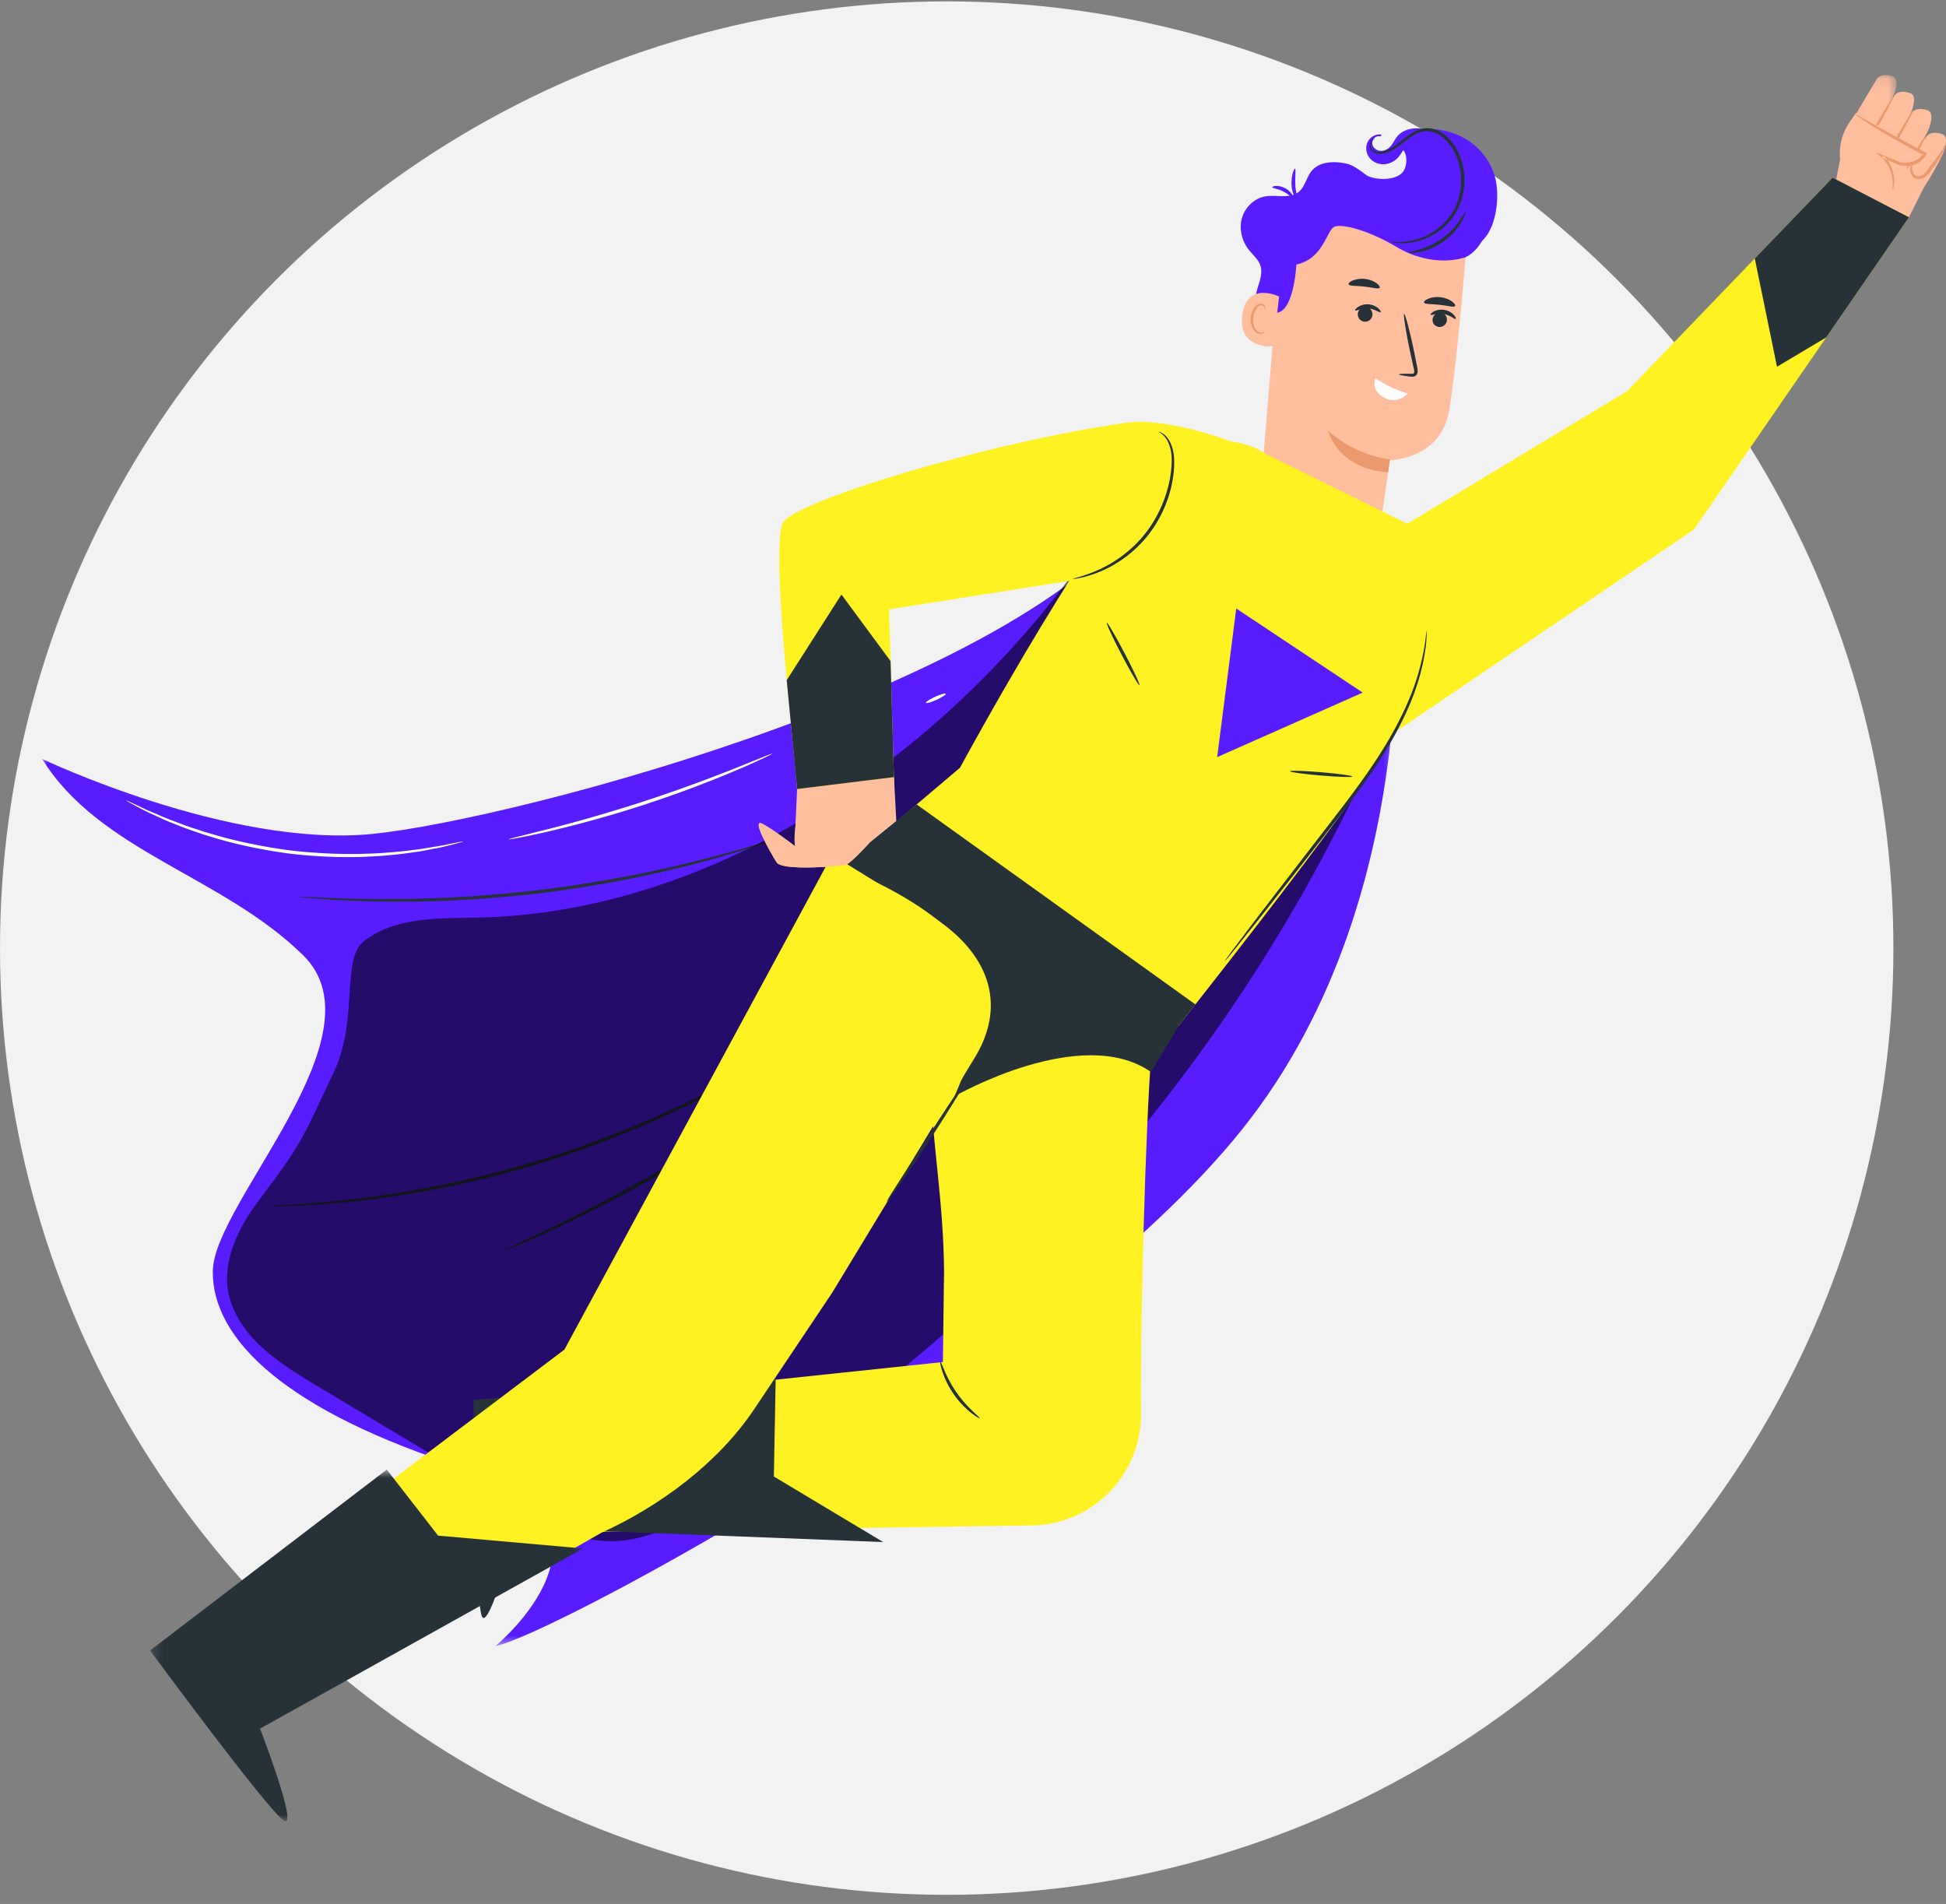
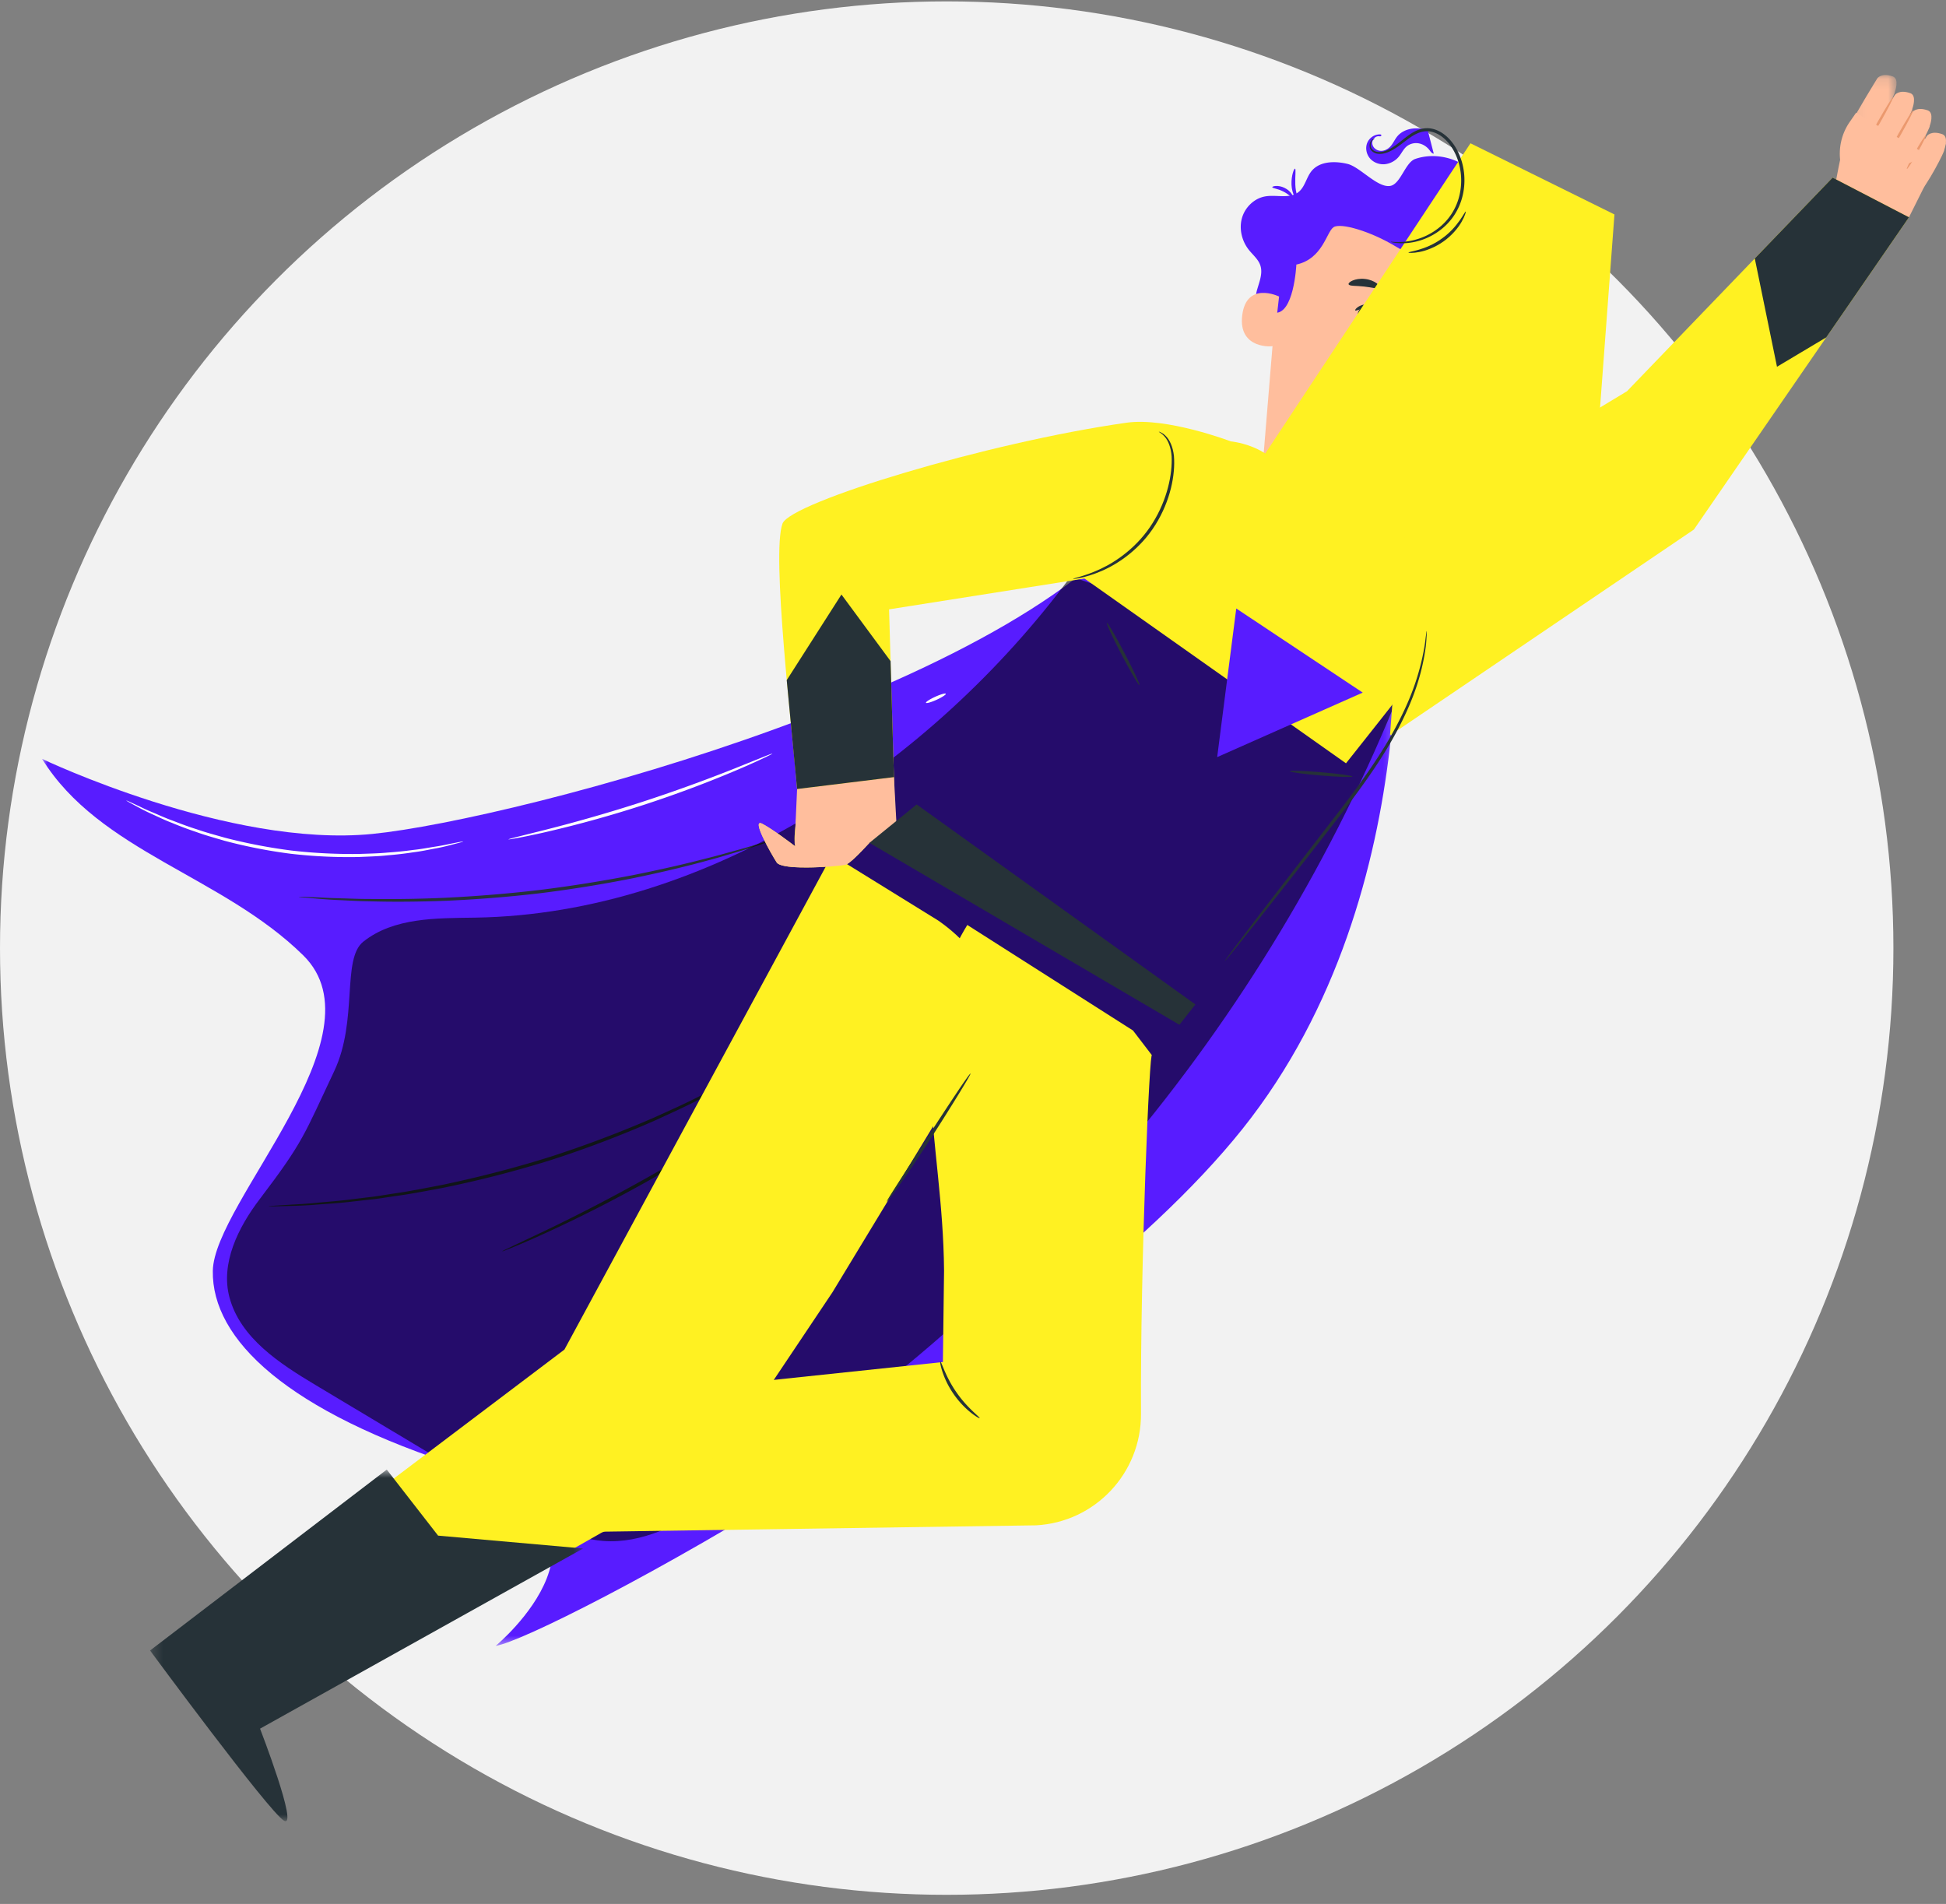
<svg xmlns="http://www.w3.org/2000/svg" width="185" height="181" fill="none">
  <rect width="100%" height="100%" fill="#808080" stroke="none" />
  <circle cx="90" cy="90.132" r="90" fill="#F2F2F2" />
  <mask id="a" style="mask-type:luminance" maskUnits="userSpaceOnUse" x="4" y="47" width="129" height="110">
    <path fill-rule="evenodd" clip-rule="evenodd" d="M4 47.195h128.77v109.271H4V47.196z" fill="#fff" />
  </mask>
  <g mask="url(#a)">
    <path fill-rule="evenodd" clip-rule="evenodd" d="M132.405 52.271s3.971 32.177-14.281 55.044c-18.25 22.867-66.37 48.476-71.003 49.151 0 0 13.955-11.535-2.951-16.902-16.907-5.367-24.046-12.238-23.938-18.752.11-6.515 16.313-22.393 8.603-29.983C21.125 83.24 9.454 80.966 4 72.142c0 0 17.78 8.487 31.4 7.136 13.619-1.352 63.914-14.62 74.252-32.083" fill="#581CFF" />
  </g>
  <path fill-rule="evenodd" clip-rule="evenodd" d="M47.745 118.957c-.005-.01.093-.064.281-.158l.831-.398 3.06-1.448a169.3 169.3 0 009.9-5.165 169.604 169.604 0 009.525-5.829l2.818-1.879.768-.508c.178-.113.275-.168.28-.16.008.009-.077.082-.243.212l-.735.556a89.225 89.225 0 01-2.765 1.963 132.472 132.472 0 01-9.495 5.919 132.65 132.65 0 01-9.958 5.091 86.088 86.088 0 01-3.106 1.36l-.855.344c-.197.075-.302.11-.306.1zm-22.199-4.282a.5.5 0 01.14-.022l.413-.034 1.587-.1c.69-.035 1.531-.085 2.507-.184.976-.093 2.09-.164 3.312-.332l1.921-.233c.668-.084 1.358-.208 2.075-.315 1.436-.202 2.954-.511 4.555-.816 3.19-.67 6.67-1.539 10.26-2.669a108.604 108.604 0 009.918-3.752c1.484-.677 2.903-1.302 4.191-1.968.648-.326 1.282-.624 1.876-.942l1.704-.92c1.095-.569 2.045-1.155 2.895-1.643a49.36 49.36 0 002.153-1.3l1.354-.835.356-.211a.474.474 0 01.128-.063.487.487 0 01-.11.09l-.34.236-1.323.886a40.43 40.43 0 01-2.128 1.347c-.843.503-1.788 1.104-2.878 1.687l-1.699.94c-.592.324-1.225.628-1.872.961-1.287.678-2.706 1.313-4.19 2a104.035 104.035 0 01-9.94 3.785 103.632 103.632 0 01-10.298 2.654c-1.607.298-3.131.599-4.573.79-.72.102-1.412.22-2.082.297l-1.929.214c-1.226.154-2.344.21-3.323.287-.979.082-1.823.115-2.514.13l-1.59.042-.415.003a.533.533 0 01-.14-.01zm2.874-29.42c.001-.01.162-.01.468 0l1.335.056c.58.032 1.289.067 2.113.085.823.021 1.76.067 2.797.065a124.42 124.42 0 007.281-.118c2.737-.137 5.743-.367 8.884-.738 3.14-.387 6.115-.879 8.807-1.397 2.688-.538 5.096-1.09 7.101-1.618 1.008-.245 1.908-.512 2.703-.728a62.22 62.22 0 002.03-.585l1.284-.373c.295-.082.45-.12.454-.11.004.01-.146.069-.434.17-.318.108-.74.25-1.267.43a48.13 48.13 0 01-2.018.636c-.792.233-1.69.515-2.695.775-2.002.555-4.41 1.131-7.102 1.686a121.768 121.768 0 01-8.826 1.425c-3.149.373-6.163.593-8.908.715-2.746.102-5.221.115-7.298.051-1.039-.012-1.977-.073-2.801-.11a46.75 46.75 0 01-2.112-.138c-.555-.05-.998-.088-1.333-.117-.304-.03-.463-.05-.462-.061z" fill="#263238" />
  <path fill-rule="evenodd" clip-rule="evenodd" d="M101.794 54.801c-13.192 17.82-34.486 32.096-56.63 32.434-3.694.056-7.732-.018-10.624 2.284-2.078 1.653-.484 7.48-2.769 12.312-2.879 6.085-2.879 6.641-7.086 12.171-2.038 2.679-3.747 6.11-2.863 9.361 1.047 3.845 4.747 6.252 8.163 8.297l19.314 11.564c2.508 1.502 5.134 3.042 8.047 3.266 3.705.286 7.202-1.596 10.38-3.528 29.387-17.875 52.738-45.52 65.471-77.51" fill="#000" fill-opacity=".582" />
  <path fill-rule="evenodd" clip-rule="evenodd" d="M174.452 17.671s.983-5.483 1.444-5.975l9.091 1.947s-3.403 6.814-3.508 7.013l-7.027-2.985z" fill="#FFBE9D" />
  <path fill-rule="evenodd" clip-rule="evenodd" d="M184.838 14.23c.009.014-.007.076-.046.175-.321.812-2.123 4.15-2.608 4.079-.543-.08-1.553-.942-1.401-1.427.152-.484 2.394-4.128 2.394-4.128s.391-.554 1.467-.175c.665.234.194 1.477.194 1.477z" fill="#FFBE9D" />
  <path fill-rule="evenodd" clip-rule="evenodd" d="M183.455 11.968c.009.014-.008.075-.047.174-.32.813-2.122 4.15-2.607 4.08-.543-.08-1.553-.943-1.401-1.427.152-.485 2.394-4.129 2.394-4.129s.391-.554 1.467-.175c.665.234.194 1.477.194 1.477z" fill="#FFBE9D" />
  <path fill-rule="evenodd" clip-rule="evenodd" d="M181.799 10.334c.01.014-.008.075-.046.174-.32.813-2.123 4.15-2.607 4.08-.543-.08-1.554-.942-1.402-1.427.152-.485 2.394-4.129 2.394-4.129s.392-.554 1.468-.175c.665.234.193 1.477.193 1.477z" fill="#FFBE9D" />
  <mask id="b" style="mask-type:luminance" maskUnits="userSpaceOnUse" x="176" y="7" width="5" height="6">
    <path fill-rule="evenodd" clip-rule="evenodd" d="M176.065 7.132h4.233v5.864h-4.233V7.132z" fill="#fff" />
  </mask>
  <g mask="url(#b)">
    <path fill-rule="evenodd" clip-rule="evenodd" d="M180.136 8.742c.009.014-.008.075-.047.174-.32.813-2.122 4.15-2.607 4.079-.543-.079-1.553-.942-1.401-1.427.152-.484 2.394-4.128 2.394-4.128s.391-.554 1.467-.175c.665.234.194 1.477.194 1.477z" fill="#FFBE9D" />
  </g>
  <path fill-rule="evenodd" clip-rule="evenodd" d="M181.28 16.066c.061.025.513-.67 1.011-1.555.498-.883.852-1.621.792-1.646-.061-.026-.513.67-1.01 1.554-.498.884-.853 1.622-.793 1.647zm-1.985-1.024c.057.032.685-.966 1.402-2.229.716-1.264 1.251-2.314 1.193-2.347-.057-.032-.684.965-1.401 2.23-.716 1.262-1.251 2.313-1.194 2.346zm-1.924-1.219c.057.033.685-.965 1.402-2.228.716-1.264 1.251-2.315 1.194-2.347-.058-.033-.685.965-1.402 2.229-.716 1.262-1.251 2.314-1.194 2.346z" fill="#EB996E" />
  <path fill-rule="evenodd" clip-rule="evenodd" d="M175.46 18.55l-.491-3.099a5.32 5.32 0 01.882-3.865l.596-.86 6.424 3.806s-1.803 2.055-3.39.668l1.046 2.713-5.067.636z" fill="#FFBE9D" />
-   <path fill-rule="evenodd" clip-rule="evenodd" d="M179.916 18.107c-.037-.006.062-.35.011-.951-.052-.586-.297-1.478-1.055-2.18l-.517-.48.655.263 1.686.676-.032-.01c.716.132 1.603-.024 2.073-.704.035-.052.073-.113.092-.155l.069.2c-1.862-.998-3.531-1.924-4.698-2.66a28.6 28.6 0 01-1.36-.898c-.313-.224-.479-.357-.467-.375.025-.038.746.405 1.939 1.085 1.19.685 2.869 1.576 4.734 2.573l.13.07-.061.13c-.036.08-.076.14-.121.208a2.018 2.018 0 01-1.118.779c-.432.125-.867.104-1.261.04l-.017-.002-.015-.006-1.672-.71.139-.216a3.422 3.422 0 011.027 2.364c.006.314-.035.558-.073.72-.042.161-.076.242-.088.24z" fill="#EB996E" />
-   <path fill-rule="evenodd" clip-rule="evenodd" d="M181.795 15.48c.056.017-.101.343.046.823.074.227.274.46.567.44.3-.008.584-.234.815-.553.474-.664.941-1.244 1.228-1.686.291-.442.445-.738.488-.72.037.016-.046.345-.298.833-.25.491-.69 1.091-1.169 1.762-.241.339-.625.66-1.06.652a.762.762 0 01-.549-.227.93.93 0 01-.235-.44 1.242 1.242 0 01.038-.676c.059-.145.109-.213.129-.207z" fill="#EB996E" />
  <path fill-rule="evenodd" clip-rule="evenodd" d="M121.594 28.629a1.11 1.11 0 01-.451 1.105 1.107 1.107 0 01-1.191.018c-.674-.43-.666-1.42-.448-2.19.217-.77.566-1.58.31-2.339-.196-.58-.705-.986-1.086-1.465-.663-.834-.947-1.982-.663-3.011.283-1.028 1.16-1.89 2.209-2.075 1.071-.188 2.323.261 3.174-.417.617-.492.741-1.386 1.24-1.996.777-.947 2.22-.966 3.41-.68 1.19.285 2.834 2.275 4.045 2.099 1.011-.147 1.435-2.238 2.402-2.569 2.095-.718 4.608.034 5.965 1.787 1.357 1.754 1.461 4.379.244 6.233-.436.666-1.052 1.25-1.816 1.473" fill="#581CFF" />
  <path fill-rule="evenodd" clip-rule="evenodd" d="M119.618 49.369l11.528.855c.277-1.32.978-6.488.978-6.488s4.852-.002 5.645-4.738c.792-4.736 1.655-15.76 1.655-15.76a16.635 16.635 0 00-16.865-.483l-.786.432-2.155 26.182z" fill="#FFBE9D" />
  <path fill-rule="evenodd" clip-rule="evenodd" d="M136.319 30.824a.698.698 0 011.082-.878.696.696 0 11-1.082.878z" fill="#263238" />
  <path fill-rule="evenodd" clip-rule="evenodd" d="M138.389 30.319c-.087.07-.497-.36-1.148-.464-.651-.114-1.178.16-1.237.064-.03-.043.067-.18.298-.305a1.602 1.602 0 011.004-.154c.406.068.726.281.9.473.178.194.224.355.183.386zm-8.16-.968a.696.696 0 11-.9 1.064.696.696 0 01.9-1.064z" fill="#263238" />
  <path fill-rule="evenodd" clip-rule="evenodd" d="M131.254 29.684c-.08.08-.528-.312-1.187-.355-.658-.052-1.157.27-1.225.18-.034-.04.05-.184.268-.33.215-.146.576-.277.986-.248.41.03.748.212.939.387.196.176.257.332.219.366zm1.742 5.909c.004-.052.42-.071 1.09-.06.173.007.313-.01.339-.1.047-.1.009-.292-.046-.51l-.31-1.407c-.421-2.002-.679-3.643-.578-3.664.102-.022.525 1.584.945 3.586l.282 1.415c.032.207.115.456-.017.725a.451.451 0 01-.336.227c-.119.017-.215.002-.297-.007-.665-.079-1.076-.154-1.072-.205z" fill="#263238" />
  <path fill-rule="evenodd" clip-rule="evenodd" d="M130.765 35.986c.801.473 1.756 1.059 3.056 1.428 0 0-.951 1.101-2.24.388-1.337-.74-.816-1.816-.816-1.816z" fill="#fff" />
  <path fill-rule="evenodd" clip-rule="evenodd" d="M132.143 43.67s-3.032-.22-5.904-2.717c0 0 .932 3.642 5.725 3.947l.179-1.23z" fill="#EB996E" />
  <path fill-rule="evenodd" clip-rule="evenodd" d="M139.337 24.447s-3.02 1.177-6.653-1.018c-2.384-1.44-5.23-2.278-5.908-1.83-.678.45-1.017 3.001-3.536 3.553 0 0-.222 4.903-2.154 4.573-1.932-.33-.112-7.806-.112-7.806l4.948-1.948 5.274-.568 4.841 1.084 3.705 1.342-.405 2.618z" fill="#581CFF" />
  <path fill-rule="evenodd" clip-rule="evenodd" d="M121.597 28.193c-.075-.048-3.106-1.47-3.504 1.79-.398 3.26 2.951 2.988 2.969 2.896.017-.093.535-4.686.535-4.686z" fill="#FFBE9D" />
-   <path fill-rule="evenodd" clip-rule="evenodd" d="M120.218 31.522c-.013-.012-.061.033-.162.065a.569.569 0 01-.425-.043c-.329-.169-.552-.751-.496-1.34a1.9 1.9 0 01.259-.794c.128-.227.302-.374.48-.384a.29.29 0 01.315.197c.032.096.003.159.02.166.008.01.077-.046.067-.183a.362.362 0 00-.103-.22.431.431 0 00-.304-.122c-.253-.013-.507.19-.654.433a1.96 1.96 0 00-.307.884c-.059.66.202 1.316.655 1.51a.61.61 0 00.529-.023c.111-.068.137-.139.126-.146z" fill="#EB996E" />
  <path fill-rule="evenodd" clip-rule="evenodd" d="M120.953 17.798c.009.104.498.13 1.011.39.52.249.841.62.928.563.089-.04-.145-.586-.768-.888-.62-.308-1.194-.16-1.171-.065zm2.157-1.762c-.084-.022-.364.637-.331 1.528.034.905.502 1.516.576 1.456.092-.052-.187-.665-.214-1.474-.033-.805.079-1.488-.031-1.51z" fill="#581CFF" />
  <path fill-rule="evenodd" clip-rule="evenodd" d="M135.381 28.76c.072.194.717.125 1.469.215.754.075 1.369.283 1.48.11.117-.157-.457-.73-1.401-.832-.943-.105-1.628.33-1.548.508zm-7.173-1.735c.071.193.716.124 1.468.215.754.074 1.369.282 1.481.109.117-.156-.458-.73-1.401-.831-.943-.106-1.629.33-1.548.507z" fill="#263238" />
  <path fill-rule="evenodd" clip-rule="evenodd" d="M107.712 97.966L91.958 87.932c-6.276 10.294-2.309 20.21-2.21 32.868l-.11 8.682-42.165 4.45.507 11.811 50.507-.737c5.618-.3 10.012-4.962 9.983-10.598-.074-14.31.827-35.096 1.052-34.076" fill="#FFF122" />
-   <path fill-rule="evenodd" clip-rule="evenodd" d="M120.284 43.115s-4.142-2.987-9.514.376c-5.374 3.363-19.508 29.494-19.508 29.494l-10.894 9.23 28.082 19.842s22.239-27.868 24.028-32.142l1.495-20.035-13.689-6.765z" fill="#FFF122" />
+   <path fill-rule="evenodd" clip-rule="evenodd" d="M120.284 43.115s-4.142-2.987-9.514.376l-10.894 9.23 28.082 19.842s22.239-27.868 24.028-32.142l1.495-20.035-13.689-6.765z" fill="#FFF122" />
  <path fill-rule="evenodd" clip-rule="evenodd" d="M133.637 49.88l21.035-12.686 19.547-20.307 7.26 3.77-20.446 29.684-28.89 19.574 1.494-20.035z" fill="#FFF122" />
-   <path fill-rule="evenodd" clip-rule="evenodd" d="M45.01 133.073l28.735-2.166-.176 9.458 10.392 6.23-34.855-1.354s-2.632 9.947-3.296 8.409c-.663-1.539-.8-20.577-.8-20.577zm33.825-51.091s10.163 3.406 13.872 9.285c1.217 1.928 1.444 4.32.72 6.482l-2.671 6.464s12.063-6.934 18.676-2.295l2.691-4.498-28.58-19.304s-3.355 1.484-4.708 3.866z" fill="#263238" />
  <path fill-rule="evenodd" clip-rule="evenodd" d="M79.104 81.272l-25.446 47.026-33.156 25.057 5.38 10.174 31.286-17.814c5.597-2.55 11.1-6.628 14.525-11.743l7.44-11.112 13.362-22.036c3.258-5.077 1.654-9.854-3.289-13.305l-10.102-6.247z" fill="#FFF122" />
  <mask id="c" style="mask-type:luminance" maskUnits="userSpaceOnUse" x="14" y="139" width="42" height="35">
    <path fill-rule="evenodd" clip-rule="evenodd" d="M14.266 139.707h41.17v33.425h-41.17v-33.425z" fill="#fff" />
  </mask>
  <g mask="url(#c)">
    <path fill-rule="evenodd" clip-rule="evenodd" d="M14.266 156.905l22.503-17.198 4.88 6.278 13.787 1.222-30.714 17.128s3.708 9.597 2.269 8.744c-1.44-.855-12.725-16.174-12.725-16.174z" fill="#263238" />
  </g>
-   <path fill-rule="evenodd" clip-rule="evenodd" d="M129.97 16.698c.824.423 2.556.486 3.305-.243.456-.444.548-1.461.25-2.013-.211-.39-.647-.563-.636-1.007.009-.332.462-.579.74-.76.278-.18.609-.26.936-.314 1.69-.283 3.491.03 4.936.953 1.446.922 2.506 2.463 2.757 4.161.251 1.698-.089 4.26-1.357 5.414-1.269 1.154-3.446.829-5.046.213" fill="#581CFF" />
  <path fill-rule="evenodd" clip-rule="evenodd" d="M135.723 12.364c-.501-.14-1.03-.207-1.543-.125-.514.083-1.013.324-1.345.725-.25.302-.398.68-.664.966-.246.266-.605.442-.964.406-.36-.034-.7-.313-.745-.673-.046-.358.265-.74.625-.712.053.004.108.016.158 0 .052-.016.094-.075.07-.122-.021-.04-.071-.048-.115-.05-.523-.026-1.034.327-1.227.815-.192.487-.072 1.075.272 1.47.344.396.89.594 1.411.546a1.993 1.993 0 001.341-.737c.251-.31.419-.69.723-.949.317-.267.759-.37 1.165-.294.407.076.775.323 1.023.654.105.142.219.315.395.322" fill="#581CFF" />
  <path fill-rule="evenodd" clip-rule="evenodd" d="M166.822 24.572l2.111 10.294 4.683-2.794 7.863-11.415-7.26-3.77-7.397 7.685z" fill="#263238" />
  <path fill-rule="evenodd" clip-rule="evenodd" d="M129.549 65.842l-13.836 6.133 1.814-14.129 12.022 7.996z" fill="#581CFF" />
  <path fill-rule="evenodd" clip-rule="evenodd" d="M130.695 13.216c.003.016-.089.017-.205.112-.108.096-.218.32-.161.6.036.284.357.52.763.524.407.018.858-.175 1.304-.456.449-.283.89-.674 1.408-1.06.507-.379 1.163-.768 1.942-.748.775.025 1.507.459 2.05 1.046.551.594.945 1.348 1.181 2.16.469 1.637.231 3.351-.474 4.638-.699 1.308-1.823 2.132-2.82 2.573a5.912 5.912 0 01-2.525.52 4.29 4.29 0 01-.699-.068c-.158-.03-.239-.05-.238-.062.005-.03.337.026.936.009a6.207 6.207 0 002.434-.6c.951-.451 2.01-1.26 2.658-2.507.656-1.229.872-2.863.427-4.415-.223-.771-.597-1.486-1.104-2.038-.504-.552-1.164-.94-1.836-.967-.675-.026-1.277.307-1.781.67-.51.365-.967.755-1.443 1.038-.471.28-.966.478-1.429.442-.456-.012-.854-.332-.873-.679-.047-.328.102-.575.242-.67.148-.092.243-.062.243-.062z" fill="#263238" />
  <path fill-rule="evenodd" clip-rule="evenodd" d="M139.342 20.115c.032.012-.067.404-.39.968-.319.563-.897 1.276-1.706 1.857-.812.578-1.673.894-2.308 1.014-.637.123-1.04.09-1.041.055-.023-.098 1.609-.187 3.167-1.324 1.579-1.107 2.193-2.624 2.278-2.57z" fill="#263238" />
  <path fill-rule="evenodd" clip-rule="evenodd" d="M85.266 79.091l-.175-1.747.081-.096-.09.01-.561-19.33 18.919-2.986 13.531-12.996s-6.046-2.301-9.86-1.763c-13.231 1.87-31.959 7.559-32.72 9.59-1.079 2.883.965 19.925 1.385 25.234.195 2.45-.446 4.283-.174 5.453-.394-.302-2.166-1.648-3.142-2.152-1.101-.569.865 2.889 1.381 3.684.204.313 1.137.439 2.239.468 0 0 .038.155 0 0l.653.006c1.547-.008 3.211-.162 3.635-.25.35-.073 1.313-1.034 2.286-2.091l2.612-1.034z" fill="#FFF122" />
  <path fill-rule="evenodd" clip-rule="evenodd" d="M84.984 73.876l-9.207 1.131-.233 5.19.058.263c-.394-.302-2.166-1.648-3.141-2.152-1.102-.568.864 2.889 1.38 3.684.203.313 1.137.439 2.239.467 0 0 .038.156 0 0l.653.007c1.548-.008 3.211-.162 3.635-.25.35-.073 1.313-1.034 2.286-2.091l2.612-1.034-.282-5.215z" fill="#FFBE9D" />
  <path fill-rule="evenodd" clip-rule="evenodd" d="M75.777 75.007l9.207-1.13-.32-11.028-4.67-6.331-5.202 8.141.985 10.348zm8.529 39.221c-.037-.026.4-.713 1.109-1.821l2.782-4.32a313.427 313.427 0 012.819-4.3c.734-1.093 1.21-1.754 1.247-1.73.036.024-.375.727-1.061 1.85a211.7 211.7 0 01-2.742 4.35 137.902 137.902 0 01-2.862 4.274c-.378.539-.692.97-.917 1.262-.225.292-.358.448-.375.435zm8.825 20.587c-.03.07-1.39-.715-2.466-2.28-1.09-1.556-1.348-3.108-1.273-3.111.095-.03.479 1.435 1.53 2.932 1.034 1.509 2.27 2.381 2.21 2.459zm42.505-74.819c.011 0 .008.13-.005.38-.019.247-.029.615-.087 1.085a20.408 20.408 0 01-.913 3.898c-.54 1.607-1.388 3.448-2.521 5.376-1.126 1.933-2.552 3.94-4.106 5.991-3.141 4.079-6.025 7.732-8.112 10.38l-2.49 3.12c-.281.344-.51.622-.689.839-.16.19-.248.286-.257.279-.008-.007.063-.116.207-.318l.643-.875 2.411-3.182 8.038-10.433c1.551-2.046 2.976-4.037 4.107-5.948 1.139-1.907 1.999-3.72 2.56-5.302a22.682 22.682 0 001.001-3.843c.077-.463.106-.828.145-1.073.034-.246.057-.375.068-.374zm-27.315 5.137c-.076.04-.832-1.253-1.687-2.887-.856-1.636-1.487-2.994-1.41-3.034.076-.04.831 1.253 1.687 2.888.855 1.635 1.486 2.992 1.41 3.033z" fill="#263238" />
  <path fill-rule="evenodd" clip-rule="evenodd" d="M128.567 73.82c-.007.086-1.342.044-2.981-.094-1.639-.139-2.962-.32-2.955-.406.007-.087 1.342-.045 2.981.094 1.639.137 2.962.32 2.955.406zm-18.399-32.779c.004-.01.068.012.188.063.117.056.285.157.461.334.365.346.695 1.034.786 1.915.145 1.754-.325 4.242-1.754 6.525-1.427 2.298-3.527 3.72-5.119 4.401-.803.348-1.486.539-1.962.641-.476.105-.746.124-.748.108-.016-.062 1.06-.22 2.618-.95 1.541-.721 3.559-2.133 4.946-4.367 1.391-2.215 1.883-4.649 1.799-6.337-.062-.848-.34-1.503-.655-1.853-.309-.359-.578-.448-.56-.48zm1.955 56.379l1.521-1.933-26.5-19.012-4.49 3.65 29.469 17.295z" fill="#263238" />
  <path fill-rule="evenodd" clip-rule="evenodd" d="M73.418 71.645c.01.02-.321.187-.926.473a70.19 70.19 0 01-2.59 1.151 109.823 109.823 0 01-17.763 5.772 68.72 68.72 0 01-2.77.59c-.657.124-1.022.183-1.026.162-.005-.021.352-.12 1-.28l2.744-.688a148.1 148.1 0 008.961-2.59 148.59 148.59 0 008.771-3.171l2.624-1.057c.62-.252.966-.382.975-.362zm-29.385 8.353c.002.01-.107.046-.32.105l-.93.243c-.405.107-.903.226-1.488.33-.583.108-1.245.255-1.988.345a33.02 33.02 0 01-2.43.286c-.876.097-1.816.122-2.805.165a48.07 48.07 0 01-6.427-.309 48.119 48.119 0 01-6.316-1.24c-.95-.28-1.857-.53-2.684-.834a33.347 33.347 0 01-2.291-.86c-.7-.265-1.307-.567-1.848-.812-.544-.24-.998-.476-1.366-.676l-.846-.46c-.191-.107-.29-.169-.285-.178.006-.01.114.033.315.123l.87.405c.375.184.835.402 1.384.626.545.23 1.155.515 1.858.766.694.269 1.455.56 2.291.82.826.292 1.73.531 2.676.8a50.74 50.74 0 006.28 1.21c2.254.264 4.417.35 6.384.33.983-.034 1.918-.05 2.789-.135a35.492 35.492 0 002.42-.247c.742-.075 1.403-.206 1.988-.298a22.235 22.235 0 001.492-.276l.943-.185c.216-.04.332-.055.334-.044zm45.88-14.044c.035.079-.357.334-.877.572-.52.236-.97.364-1.006.285-.036-.079.357-.334.877-.571.52-.237.97-.365 1.006-.286z" fill="#fff" />
</svg>